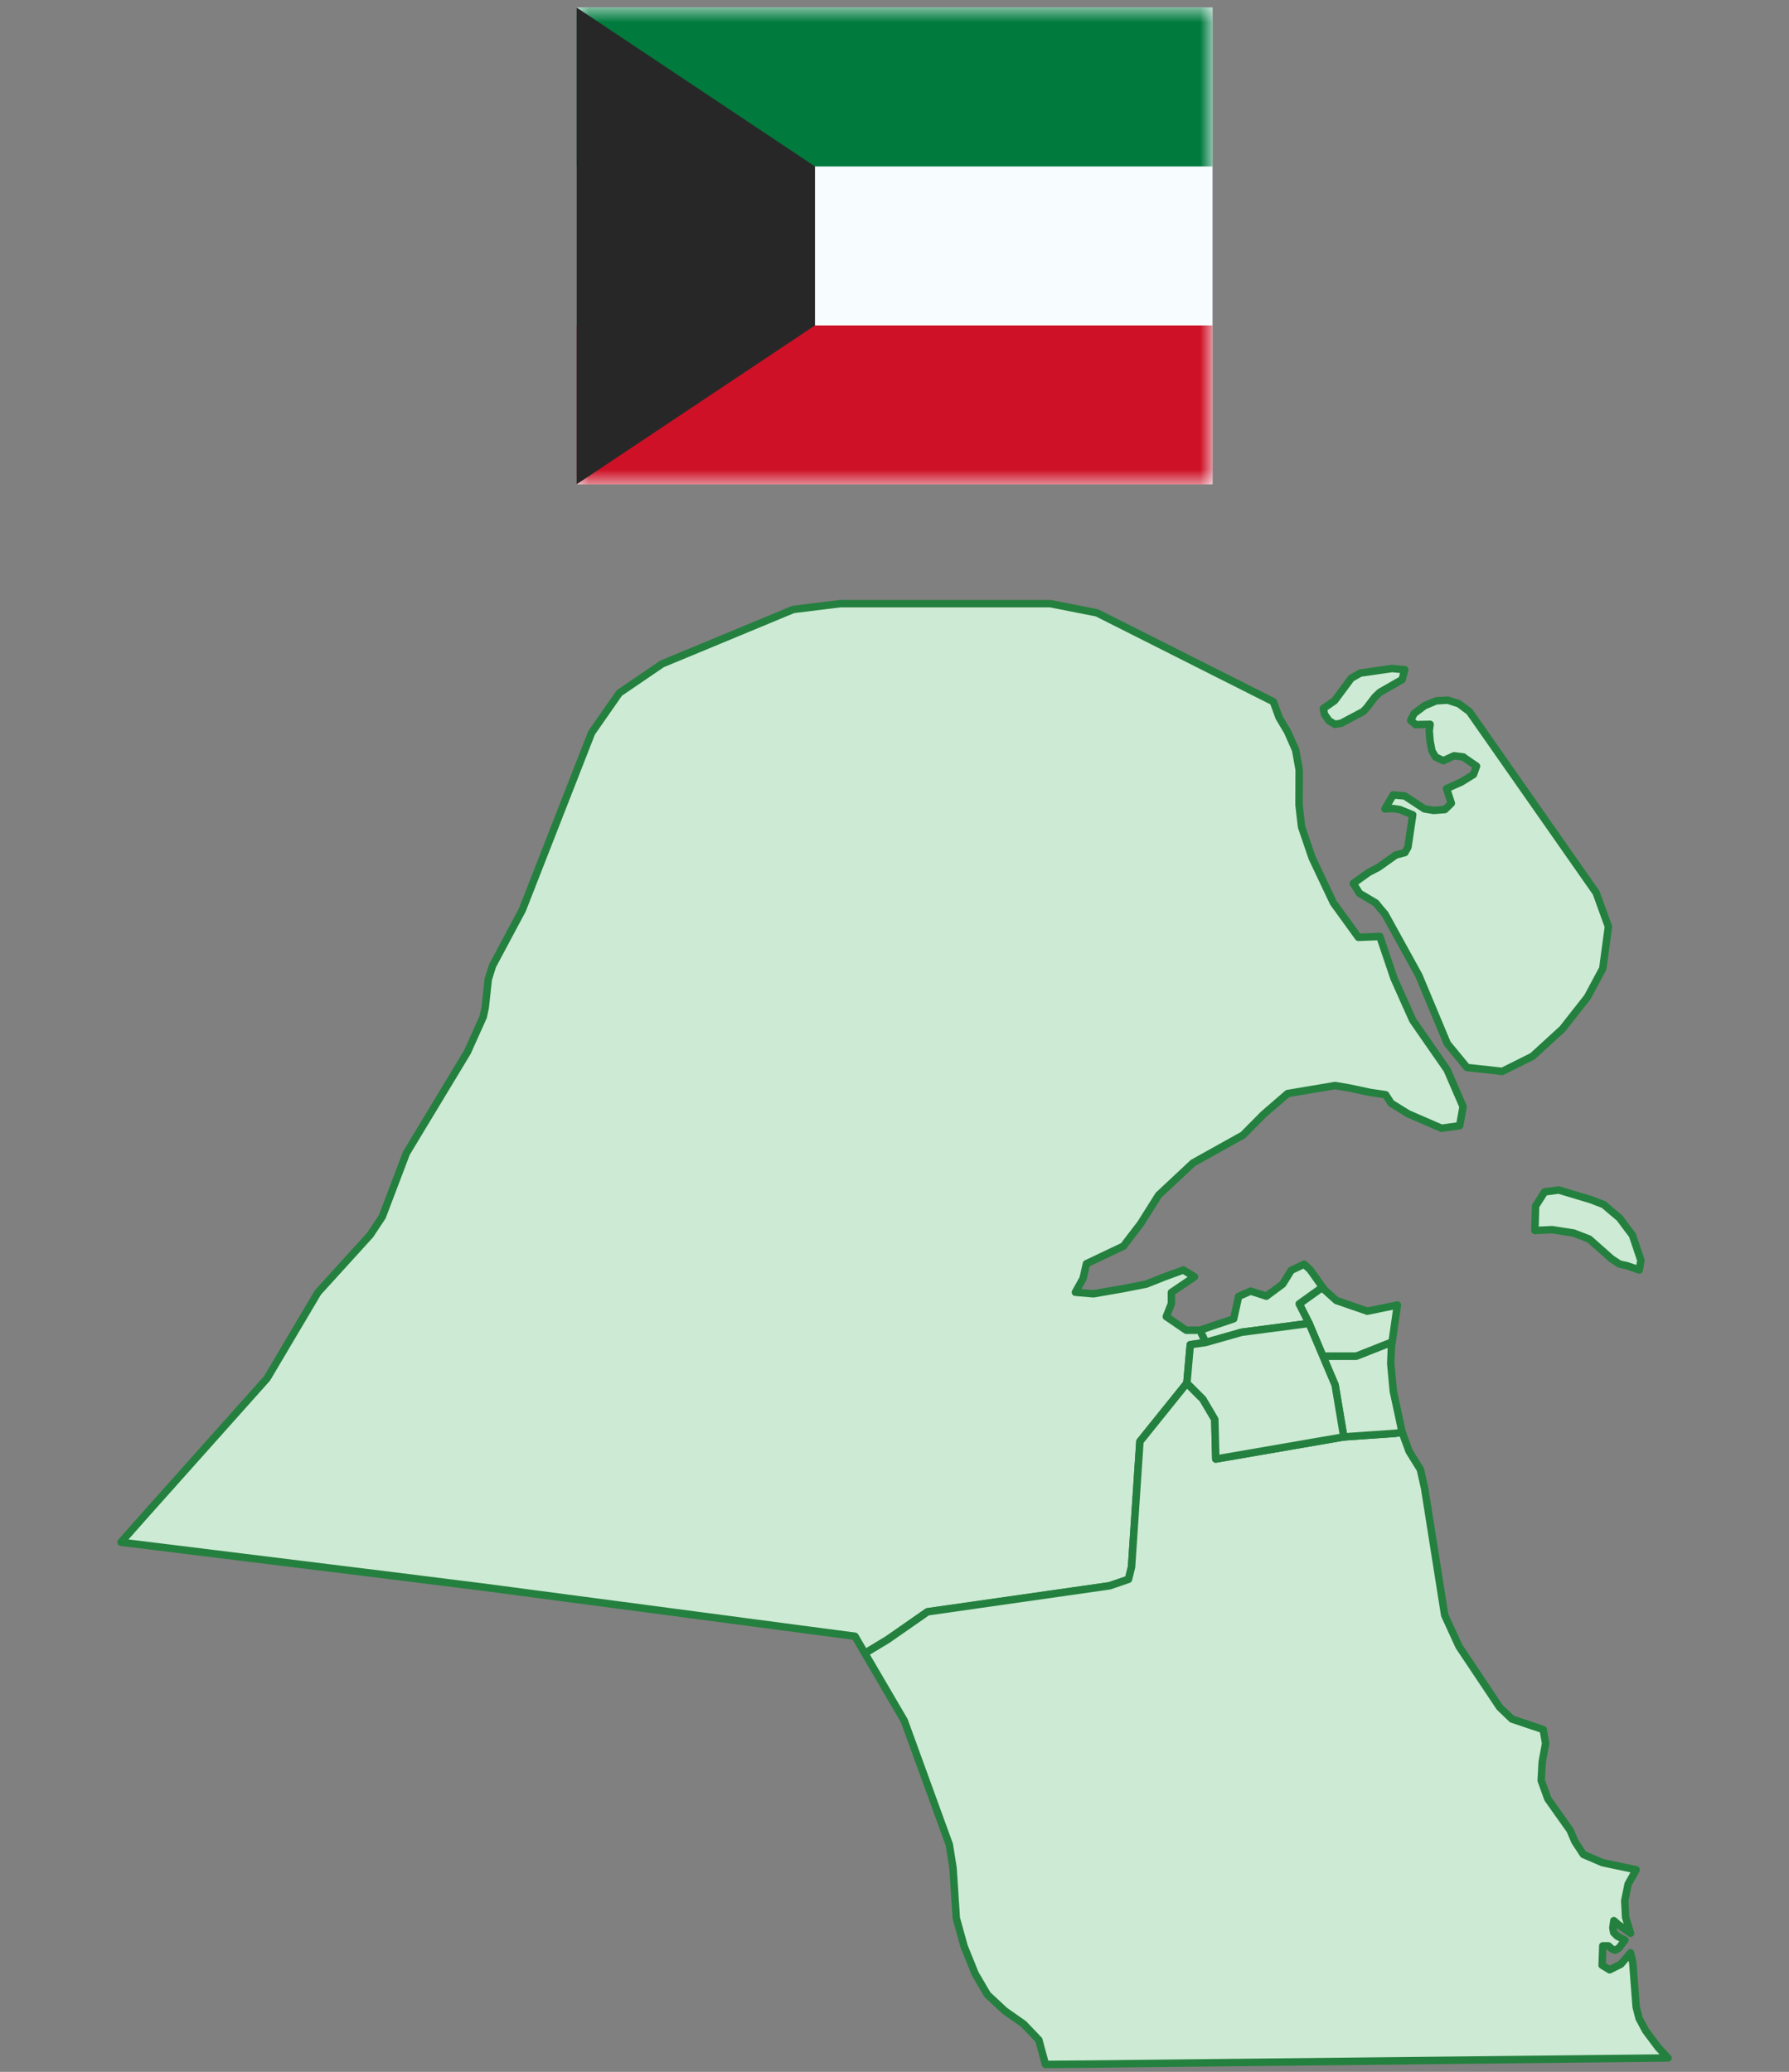
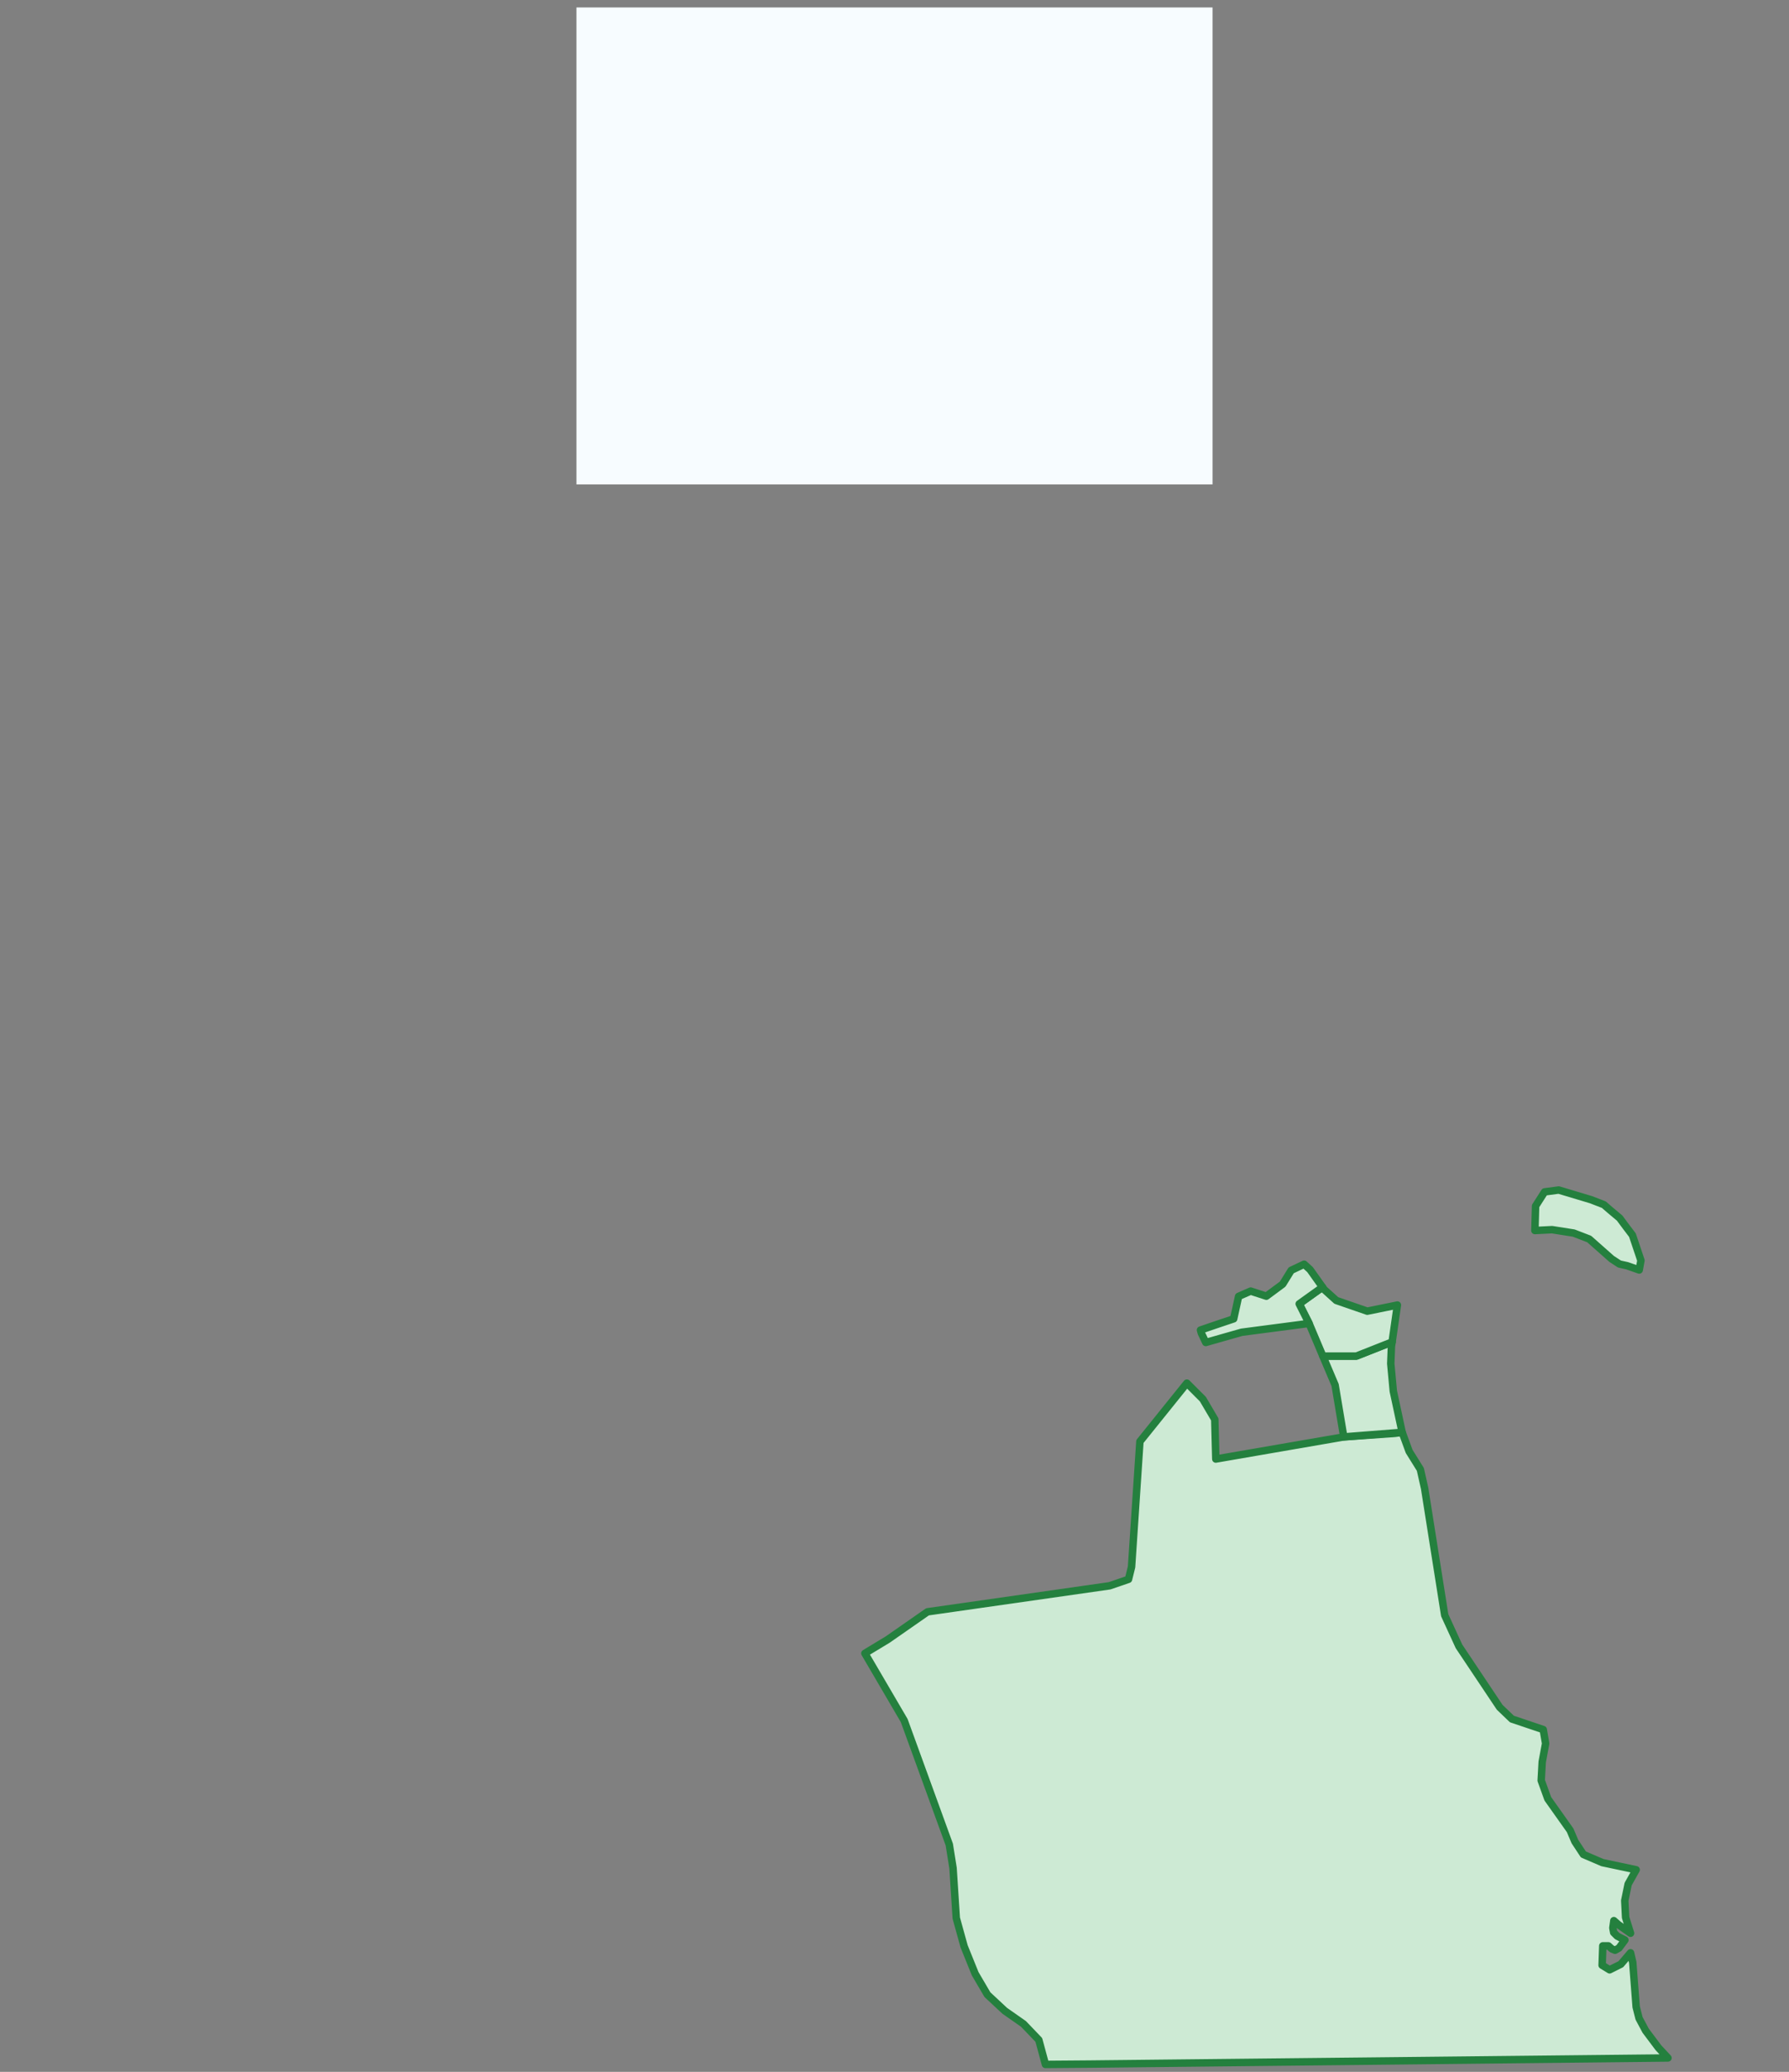
<svg xmlns="http://www.w3.org/2000/svg" width="120" height="139" viewBox="0 0 120 139" fill="none">
  <rect x="0" y="0" width="120" height="139" fill="#808080" stroke="none" />
  <rect width="120" height="138" transform="translate(0 0.5)" />
  <path fill-rule="evenodd" clip-rule="evenodd" d="M38.666 0.5V32.5H81.333V0.5H38.666Z" fill="#F7FCFF" />
  <mask id="mask0_648_4123" style="mask-type:luminance" maskUnits="userSpaceOnUse" x="38" y="0" width="44" height="33">
-     <path fill-rule="evenodd" clip-rule="evenodd" d="M38.666 0.5V32.5H81.333V0.5H38.666Z" fill="white" />
-   </mask>
+     </mask>
  <g mask="url(#mask0_648_4123)">
    <path fill-rule="evenodd" clip-rule="evenodd" d="M38.666 0.5V11.167H81.333V0.5H38.666Z" fill="#007A3D" />
    <path fill-rule="evenodd" clip-rule="evenodd" d="M38.666 21.833V32.5H81.333V21.833H38.666Z" fill="#CE1126" />
  </g>
-   <path fill-rule="evenodd" clip-rule="evenodd" d="M38.666 0.5V32.5L54.666 21.833V11.167L38.666 0.5Z" fill="#272727" />
-   <path d="M58.014 110.921L57.352 109.779H57.34L57.317 109.768H57.306L54.258 109.368L48.825 108.649L43.391 107.93L37.946 107.211L32.512 106.492L26.405 105.727L20.309 104.973L14.213 104.22L8.118 103.467L9.693 101.686L17.912 92.474L21.325 86.709L24.83 82.851L25.64 81.629L27.261 77.36L31.348 70.591L32.409 68.228L32.546 67.6L32.752 65.694L33.037 64.792L35.035 61.047L39.681 49.164L41.542 46.493L44.407 44.541L53.208 40.888L56.347 40.5H70.456L73.584 41.116L85.41 47.075L85.799 48.137L86.369 49.096L86.906 50.317L87.145 51.653L87.134 53.993L87.305 55.477L88.013 57.554L89.44 60.568L91.118 62.885L92.556 62.828L93.504 65.636L94.76 68.445L97.065 71.766L98.138 74.243L97.91 75.522L96.689 75.693L94.451 74.723L93.31 74.015L92.945 73.444L91.883 73.285L90.547 72.999L89.554 72.828L86.369 73.365L84.76 74.757L83.379 76.15L80.022 78.022L77.716 80.179L76.507 82.097L75.354 83.604L72.876 84.78L72.648 85.773L72.134 86.698L73.344 86.8L75.376 86.446L76.883 86.15L78.093 85.67L79.372 85.202L80.125 85.659L78.573 86.709V87.462L78.23 88.33L79.566 89.243H80.49L80.525 89.232L80.582 89.437L80.879 90.065L79.84 90.213L79.611 92.793L76.461 96.709L75.901 105.122L75.696 105.955L74.429 106.389L62.215 108.135L59.543 109.996L58.014 110.921ZM107.51 64.974L106.483 66.892L104.805 69.027L102.796 70.865L100.764 71.88L100.399 71.835L98.401 71.618L97.077 70.008L95.17 65.442L92.899 61.321L92.579 60.945L92.282 60.579L91.186 59.929L90.776 59.267L91.814 58.525L92.454 58.194L93.629 57.36L94.234 57.2L94.44 56.835L94.76 54.666L93.892 54.312L93.435 54.244L92.91 54.267H92.899L93.447 53.331L94.223 53.399L95.547 54.267L96.164 54.37L96.917 54.312L97.351 53.89L97.031 52.908L98.024 52.463L98.835 51.961L99.04 51.402L98.161 50.797V50.785L97.533 50.705L96.814 51.036L96.289 50.785L96.049 50.374L95.924 49.712L95.867 49.039L95.924 48.605V48.593L94.954 48.616L94.828 48.502L94.623 48.331L94.851 47.874L95.547 47.349L96.335 47.018L97.111 46.972L97.853 47.212L98.561 47.737L107.065 59.895L107.887 62.166L107.51 64.974ZM92.556 46.447L92.214 46.778L91.677 47.486L91.438 47.737L89.954 48.525L89.543 48.593L89.143 48.354L88.846 47.931L88.766 47.532L89.52 47.007L90.639 45.5L91.244 45.157L93.378 44.849L94.223 44.929L94.052 45.591L92.556 46.447Z" fill="#CDEAD4" stroke="#24803E" stroke-width="0.5" stroke-linecap="round" stroke-linejoin="round" />
  <path d="M58.014 110.921L59.543 109.996L62.215 108.135L74.429 106.389L75.696 105.955L75.901 105.122L76.461 96.709L79.611 92.793L80.684 93.866L81.483 95.225L81.552 97.885L90.136 96.401L93.572 96.161L94.052 96.092L94.52 97.371L95.273 98.581L95.558 99.848L96.906 108.364L97.864 110.453L100.593 114.539L101.414 115.327L103.515 116.035L103.675 116.971L103.446 118.204L103.378 119.448L103.823 120.681L105.319 122.793L105.638 123.546L106.209 124.414L107.487 124.962L109.748 125.441L109.211 126.4L108.983 127.507L109.04 128.637L109.371 129.699L108.549 129.117L108.252 128.854L108.184 129.345L108.241 129.653L108.481 129.893L108.994 130.155L108.595 130.692L108.332 130.84L108.115 130.749L107.887 130.544H107.51L107.465 131.845L107.967 132.153L108.72 131.776L109.371 131.012L109.519 131.651L109.748 134.642L109.942 135.406L110.387 136.24L111.243 137.381L111.871 138.055L111.882 138.066L102.191 138.169L92.476 138.272L82.773 138.374L73.059 138.477L70.125 138.5L69.68 136.856L68.653 135.783L67.397 134.904L66.233 133.82L65.411 132.416L64.669 130.578L64.144 128.683L63.927 125.327L63.676 123.752L60.651 115.43L58.014 110.921Z" fill="#CDEAD4" stroke="#24803E" stroke-width="0.5" stroke-linecap="round" stroke-linejoin="round" />
-   <path d="M94.051 96.092L93.572 96.161L90.136 96.4L89.554 92.919L88.732 90.978H90.981L93.378 90.031L93.332 90.328L93.287 91.481L93.458 93.33L94.051 96.092Z" fill="#CDEAD4" stroke="#24803E" stroke-width="0.5" stroke-linecap="round" stroke-linejoin="round" />
+   <path d="M94.051 96.092L90.136 96.4L89.554 92.919L88.732 90.978H90.981L93.378 90.031L93.332 90.328L93.287 91.481L93.458 93.33L94.051 96.092Z" fill="#CDEAD4" stroke="#24803E" stroke-width="0.5" stroke-linecap="round" stroke-linejoin="round" />
  <path d="M93.378 90.031L90.981 90.978H88.732L87.808 88.787L87.145 87.474L88.709 86.355L88.824 86.515L89.634 87.246L90.193 87.44L91.712 87.965L93.732 87.554L93.378 90.031Z" fill="#CDEAD4" stroke="#24803E" stroke-width="0.5" stroke-linecap="round" stroke-linejoin="round" />
  <path d="M80.879 90.065L80.582 89.437L80.525 89.232L81.529 88.889L82.751 88.478L83.082 86.972L83.892 86.618L84.943 86.96L86.038 86.15L86.609 85.225L87.477 84.814L87.876 85.179L88.71 86.355L87.146 87.474L87.808 88.787L83.287 89.38L80.879 90.065ZM106.723 80.488L107.579 80.819L108.001 81.184L108.641 81.721L109.063 82.291L109.497 82.862L110.068 84.563L109.953 85.202L109.143 84.917L108.629 84.803L108.104 84.46L106.597 83.125L105.559 82.725L104.109 82.497L102.956 82.554L103.002 80.921V80.91L103.607 79.963L104.554 79.837L106.723 80.488Z" fill="#CDEAD4" stroke="#24803E" stroke-width="0.5" stroke-linecap="round" stroke-linejoin="round" />
-   <path d="M79.612 92.793L79.84 90.213L80.879 90.065L83.287 89.38L87.808 88.787L88.733 90.978L89.555 92.919L90.137 96.4L81.552 97.885L81.484 95.225L80.685 93.866L79.612 92.793Z" fill="#CDEAD4" stroke="#24803E" stroke-width="0.5" stroke-linecap="round" stroke-linejoin="round" />
</svg>